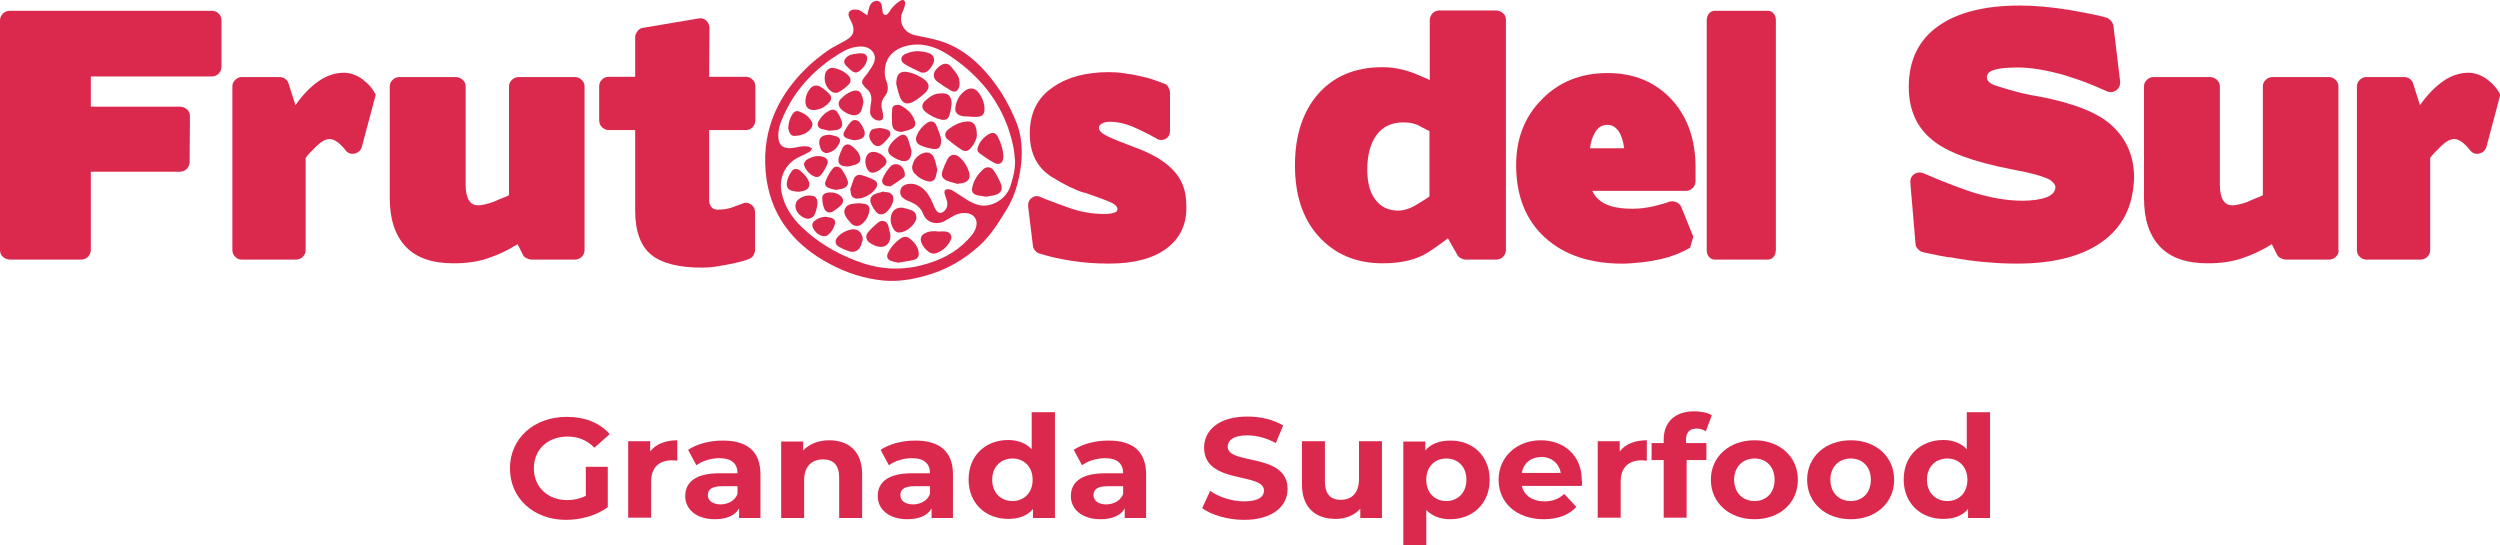
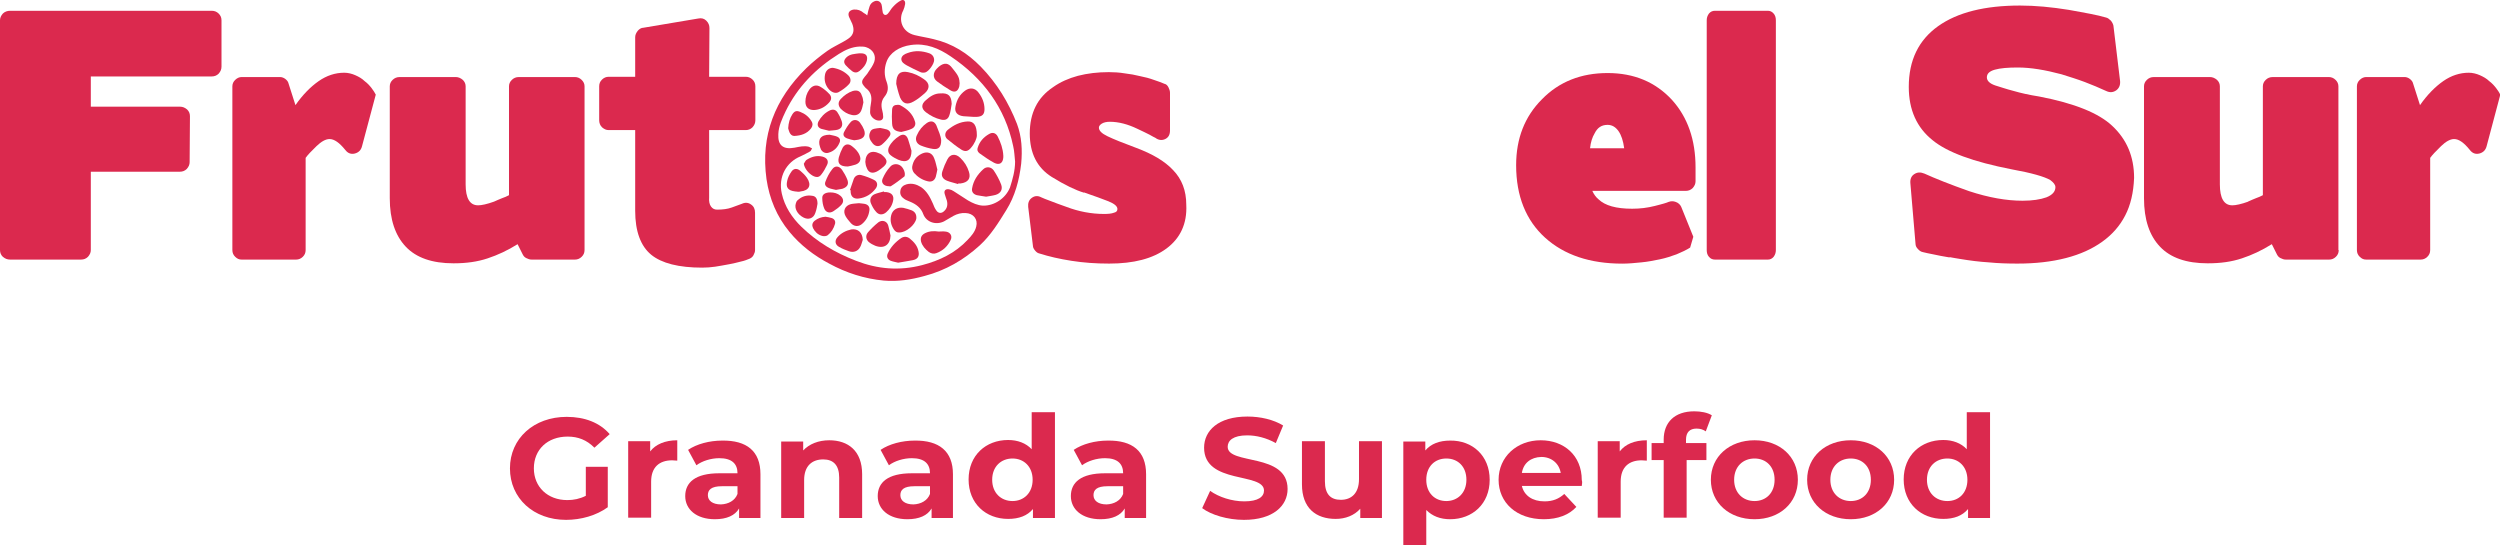
<svg xmlns="http://www.w3.org/2000/svg" width="55" height="12" viewBox="0 0 55 12" fill="none">
  <path d="M0.224 5.711C0.161 5.711 0.112 5.691 0.063 5.65C0.021 5.61 0 5.562 0 5.501V0.447C0 0.393 0.021 0.346 0.063 0.298C0.105 0.257 0.161 0.237 0.224 0.237H4.656C4.719 0.237 4.768 0.257 4.81 0.298C4.852 0.339 4.873 0.386 4.873 0.447V1.465C4.873 1.526 4.852 1.573 4.81 1.621C4.768 1.662 4.719 1.682 4.656 1.682H1.998V2.347H3.962C4.018 2.347 4.067 2.367 4.116 2.408C4.158 2.448 4.179 2.496 4.179 2.557L4.172 3.568C4.172 3.622 4.151 3.669 4.109 3.717C4.067 3.758 4.018 3.778 3.955 3.778H1.998V5.501C1.998 5.555 1.977 5.603 1.935 5.65C1.893 5.691 1.844 5.711 1.781 5.711H0.224Z" fill="#DB294E" />
  <path d="M5.315 5.711C5.259 5.711 5.217 5.691 5.175 5.65C5.133 5.61 5.112 5.562 5.112 5.501V1.899C5.112 1.845 5.133 1.797 5.175 1.757C5.217 1.716 5.266 1.695 5.315 1.695H6.163C6.198 1.695 6.24 1.709 6.276 1.736C6.311 1.763 6.339 1.797 6.346 1.831L6.5 2.313C6.661 2.082 6.836 1.906 7.012 1.784C7.187 1.662 7.376 1.6 7.573 1.6C7.657 1.6 7.741 1.621 7.818 1.655C7.895 1.689 7.965 1.729 8.021 1.784C8.085 1.831 8.134 1.885 8.176 1.94C8.218 1.994 8.246 2.041 8.267 2.082L7.965 3.215C7.944 3.303 7.888 3.357 7.804 3.378C7.72 3.398 7.65 3.371 7.594 3.296C7.467 3.14 7.355 3.059 7.25 3.059C7.166 3.059 7.068 3.113 6.963 3.215C6.85 3.324 6.766 3.412 6.724 3.473V5.501C6.724 5.562 6.703 5.61 6.661 5.65C6.619 5.691 6.57 5.711 6.514 5.711H5.315Z" fill="#DB294E" />
  <path d="M12.86 5.501C12.86 5.562 12.838 5.61 12.796 5.65C12.754 5.691 12.705 5.711 12.649 5.711H11.696C11.653 5.711 11.618 5.698 11.576 5.677C11.534 5.657 11.513 5.623 11.499 5.596L11.387 5.372C11.17 5.508 10.952 5.61 10.728 5.684C10.504 5.759 10.258 5.793 9.978 5.793C9.508 5.793 9.157 5.671 8.926 5.426C8.695 5.182 8.575 4.829 8.575 4.361V1.899C8.575 1.845 8.596 1.797 8.638 1.757C8.681 1.716 8.73 1.695 8.793 1.695H10.027C10.083 1.695 10.132 1.716 10.181 1.757C10.223 1.797 10.244 1.845 10.244 1.899V4.056C10.244 4.361 10.335 4.517 10.518 4.517C10.553 4.517 10.609 4.511 10.665 4.497C10.728 4.483 10.791 4.463 10.868 4.436C10.931 4.409 10.987 4.382 11.043 4.361C11.1 4.341 11.149 4.321 11.198 4.294V1.899C11.198 1.845 11.219 1.797 11.261 1.757C11.303 1.716 11.352 1.695 11.415 1.695H12.649C12.705 1.695 12.754 1.716 12.796 1.757C12.838 1.797 12.86 1.845 12.86 1.899V5.501Z" fill="#DB294E" />
  <path d="M15.643 4.545C15.678 4.592 15.72 4.612 15.776 4.612C15.896 4.612 16.008 4.599 16.099 4.565C16.197 4.531 16.267 4.504 16.323 4.483C16.393 4.45 16.463 4.456 16.52 4.497C16.583 4.538 16.611 4.599 16.611 4.68V5.501C16.611 5.542 16.597 5.576 16.576 5.616C16.555 5.657 16.52 5.677 16.492 5.691C16.442 5.711 16.379 5.738 16.309 5.752C16.232 5.772 16.148 5.793 16.043 5.813C15.931 5.833 15.825 5.854 15.734 5.867C15.636 5.881 15.545 5.888 15.447 5.888C14.935 5.888 14.556 5.793 14.325 5.603C14.094 5.413 13.974 5.087 13.974 4.639V2.862H13.392C13.336 2.862 13.294 2.842 13.245 2.801C13.203 2.76 13.182 2.706 13.182 2.645V1.899C13.182 1.838 13.203 1.79 13.245 1.75C13.287 1.709 13.336 1.689 13.392 1.689H13.974V0.82C13.974 0.766 13.995 0.725 14.03 0.678C14.066 0.637 14.108 0.61 14.157 0.61L15.363 0.407C15.433 0.393 15.489 0.407 15.538 0.454C15.587 0.502 15.608 0.556 15.608 0.617L15.601 1.689H16.407C16.463 1.689 16.513 1.709 16.555 1.75C16.597 1.79 16.618 1.838 16.618 1.899V2.645C16.618 2.706 16.597 2.754 16.555 2.801C16.513 2.842 16.463 2.862 16.407 2.862H15.601V4.341C15.594 4.429 15.608 4.497 15.643 4.545Z" fill="#DB294E" />
  <path d="M25.663 5.467C25.361 5.691 24.941 5.799 24.401 5.799C24.106 5.799 23.833 5.779 23.573 5.738C23.314 5.698 23.076 5.643 22.865 5.576C22.83 5.569 22.802 5.548 22.774 5.515C22.746 5.481 22.725 5.447 22.725 5.413L22.62 4.551C22.613 4.47 22.634 4.402 22.697 4.355C22.76 4.307 22.83 4.3 22.907 4.341C22.949 4.361 23.02 4.389 23.111 4.422C23.202 4.456 23.321 4.504 23.461 4.551C23.728 4.653 24.008 4.707 24.289 4.707C24.38 4.707 24.45 4.701 24.506 4.68C24.562 4.667 24.583 4.64 24.583 4.599C24.583 4.538 24.52 4.484 24.387 4.429C24.254 4.375 24.078 4.314 23.847 4.233V4.239C23.665 4.185 23.426 4.07 23.139 3.893C22.816 3.69 22.655 3.371 22.655 2.937C22.655 2.713 22.697 2.516 22.781 2.347C22.865 2.177 22.991 2.035 23.174 1.913C23.328 1.804 23.51 1.723 23.714 1.668C23.924 1.614 24.148 1.587 24.394 1.587C24.506 1.587 24.625 1.594 24.744 1.614C24.864 1.628 24.976 1.648 25.081 1.675C25.186 1.695 25.291 1.723 25.383 1.757C25.474 1.784 25.551 1.818 25.621 1.845C25.656 1.851 25.684 1.879 25.705 1.919C25.726 1.96 25.74 2.001 25.74 2.041V2.869C25.74 2.964 25.705 3.025 25.635 3.059C25.565 3.093 25.488 3.086 25.418 3.032C25.396 3.025 25.354 2.998 25.291 2.964C25.228 2.93 25.137 2.889 25.025 2.835C24.814 2.733 24.611 2.679 24.415 2.679C24.345 2.679 24.282 2.693 24.239 2.72C24.198 2.747 24.176 2.774 24.176 2.808C24.176 2.876 24.239 2.937 24.366 2.998C24.492 3.059 24.709 3.147 25.004 3.256C25.347 3.385 25.621 3.541 25.81 3.744C26 3.941 26.098 4.192 26.098 4.504C26.119 4.924 25.964 5.243 25.663 5.467Z" fill="#DB294E" />
-   <path d="M31.854 5.243C31.784 5.298 31.721 5.345 31.651 5.392C31.581 5.44 31.511 5.494 31.434 5.542C31.174 5.711 30.838 5.793 30.417 5.793C29.828 5.793 29.358 5.589 29 5.189C28.657 4.802 28.489 4.287 28.489 3.636C28.489 2.991 28.657 2.469 28.986 2.082C29.33 1.682 29.807 1.478 30.41 1.478C30.669 1.478 30.929 1.533 31.181 1.641C31.23 1.662 31.272 1.682 31.321 1.702C31.363 1.716 31.405 1.736 31.455 1.763V0.441C31.455 0.386 31.476 0.339 31.518 0.291C31.56 0.251 31.609 0.23 31.672 0.23H32.913C32.969 0.23 33.018 0.251 33.067 0.291C33.116 0.332 33.13 0.379 33.13 0.441V5.501C33.13 5.555 33.109 5.603 33.067 5.65C33.025 5.691 32.976 5.711 32.913 5.711H32.247C32.205 5.711 32.17 5.698 32.135 5.677C32.093 5.657 32.072 5.63 32.058 5.603L31.854 5.243ZM31.349 4.389C31.392 4.361 31.42 4.341 31.448 4.321V2.883C31.427 2.876 31.398 2.862 31.363 2.842C31.335 2.828 31.3 2.808 31.258 2.788C31.153 2.72 31.027 2.693 30.873 2.693C30.613 2.693 30.417 2.788 30.284 2.971C30.15 3.154 30.08 3.405 30.08 3.731C30.08 4.009 30.136 4.233 30.256 4.389C30.375 4.551 30.543 4.633 30.761 4.633C30.894 4.633 31.034 4.585 31.195 4.484C31.258 4.443 31.307 4.416 31.349 4.389Z" fill="#DB294E" />
  <path d="M37.183 5.447C37.099 5.501 36.994 5.549 36.882 5.596C36.77 5.637 36.65 5.677 36.517 5.705C36.384 5.732 36.251 5.759 36.11 5.772C35.97 5.786 35.83 5.8 35.69 5.8C34.981 5.8 34.414 5.61 33.993 5.23C33.572 4.85 33.355 4.314 33.355 3.636C33.355 3.045 33.544 2.564 33.923 2.184C34.301 1.797 34.785 1.607 35.367 1.607C35.949 1.607 36.419 1.804 36.783 2.197C37.127 2.577 37.302 3.073 37.302 3.683V3.988C37.302 4.043 37.281 4.09 37.239 4.138C37.197 4.178 37.148 4.199 37.092 4.199H35.031C35.066 4.28 35.115 4.341 35.164 4.382C35.311 4.524 35.556 4.592 35.907 4.592C36.082 4.592 36.244 4.572 36.405 4.531C36.489 4.511 36.559 4.49 36.608 4.477C36.657 4.463 36.692 4.45 36.706 4.443C36.763 4.422 36.812 4.422 36.868 4.443C36.924 4.463 36.966 4.504 36.987 4.551L37.253 5.209L37.183 5.447ZM34.981 3.262H35.732C35.711 3.1 35.669 2.971 35.606 2.883C35.542 2.794 35.465 2.747 35.367 2.747C35.234 2.747 35.143 2.808 35.08 2.937C35.031 3.018 34.995 3.127 34.981 3.262Z" fill="#DB294E" />
  <path d="M38.894 0.237C38.943 0.237 38.985 0.257 39.02 0.298C39.055 0.339 39.069 0.386 39.069 0.447V5.501C39.069 5.555 39.055 5.603 39.02 5.65C38.985 5.691 38.943 5.711 38.894 5.711H37.73C37.674 5.711 37.632 5.691 37.597 5.65C37.562 5.61 37.548 5.562 37.548 5.501V0.447C37.548 0.393 37.562 0.346 37.597 0.298C37.632 0.257 37.674 0.237 37.73 0.237H38.894Z" fill="#DB294E" />
  <path d="M46.754 4.741C46.635 4.972 46.467 5.162 46.249 5.318C46.032 5.474 45.766 5.596 45.45 5.677C45.135 5.759 44.777 5.799 44.384 5.799C44.174 5.799 43.964 5.793 43.753 5.772C43.543 5.759 43.333 5.732 43.129 5.698C43.08 5.691 43.038 5.684 43.003 5.677C42.968 5.671 42.933 5.664 42.891 5.657V5.664C42.751 5.643 42.631 5.616 42.533 5.596C42.435 5.576 42.358 5.562 42.309 5.548C42.267 5.542 42.225 5.515 42.197 5.481C42.161 5.447 42.141 5.406 42.141 5.359L42.028 4.029C42.021 3.941 42.049 3.873 42.112 3.832C42.183 3.785 42.253 3.785 42.337 3.819C42.575 3.927 42.898 4.056 43.319 4.205C43.753 4.348 44.146 4.416 44.496 4.416C44.714 4.416 44.889 4.389 45.022 4.341C45.156 4.287 45.219 4.212 45.219 4.117C45.219 4.063 45.177 4.015 45.106 3.961C44.98 3.887 44.7 3.805 44.251 3.724C43.417 3.561 42.842 3.351 42.519 3.086C42.169 2.808 41.993 2.415 41.993 1.913C41.993 1.322 42.211 0.881 42.638 0.576C43.066 0.271 43.669 0.122 44.44 0.122C44.777 0.122 45.135 0.156 45.513 0.217C45.695 0.251 45.857 0.278 45.99 0.305C46.13 0.332 46.242 0.359 46.334 0.386C46.369 0.393 46.404 0.42 46.439 0.454C46.467 0.488 46.488 0.529 46.495 0.563L46.642 1.784C46.649 1.872 46.621 1.94 46.558 1.987C46.488 2.035 46.418 2.041 46.334 2.001C46.186 1.933 46.025 1.865 45.864 1.804C45.702 1.743 45.527 1.689 45.352 1.634C44.994 1.539 44.679 1.485 44.391 1.485C44.174 1.485 44.006 1.499 43.886 1.533C43.767 1.567 43.711 1.621 43.711 1.702C43.711 1.777 43.774 1.838 43.893 1.879C44.006 1.913 44.139 1.96 44.3 2.001C44.461 2.048 44.644 2.089 44.861 2.123C45.639 2.272 46.172 2.489 46.467 2.767C46.789 3.066 46.95 3.446 46.95 3.914C46.937 4.239 46.873 4.511 46.754 4.741Z" fill="#DB294E" />
  <path d="M51.452 5.501C51.452 5.562 51.431 5.61 51.389 5.65C51.347 5.691 51.298 5.711 51.242 5.711H50.288C50.246 5.711 50.211 5.698 50.169 5.677C50.127 5.657 50.106 5.623 50.092 5.596L49.98 5.372C49.762 5.508 49.545 5.61 49.321 5.684C49.096 5.759 48.851 5.793 48.57 5.793C48.1 5.793 47.75 5.671 47.519 5.426C47.287 5.182 47.168 4.829 47.168 4.361V1.899C47.168 1.845 47.189 1.797 47.231 1.757C47.273 1.716 47.322 1.695 47.385 1.695H48.619C48.675 1.695 48.724 1.716 48.774 1.757C48.816 1.797 48.837 1.845 48.837 1.899V4.056C48.837 4.361 48.928 4.517 49.11 4.517C49.145 4.517 49.201 4.511 49.257 4.497C49.321 4.483 49.384 4.463 49.461 4.436H49.454C49.517 4.409 49.573 4.382 49.629 4.361C49.685 4.341 49.734 4.321 49.783 4.294V1.899C49.783 1.845 49.804 1.797 49.846 1.757C49.888 1.716 49.938 1.695 50.001 1.695H51.235C51.291 1.695 51.34 1.716 51.382 1.757C51.424 1.797 51.445 1.845 51.445 1.899V5.501H51.452Z" fill="#DB294E" />
  <path d="M52.055 5.711C51.999 5.711 51.957 5.691 51.915 5.65C51.873 5.61 51.852 5.562 51.852 5.501V1.899C51.852 1.845 51.873 1.797 51.915 1.757C51.957 1.716 52.006 1.695 52.055 1.695H52.904C52.939 1.695 52.981 1.709 53.016 1.736C53.051 1.763 53.079 1.797 53.086 1.831L53.24 2.313C53.401 2.082 53.577 1.906 53.752 1.784C53.927 1.662 54.117 1.6 54.313 1.6C54.397 1.6 54.481 1.621 54.558 1.655C54.635 1.689 54.706 1.729 54.762 1.784C54.825 1.831 54.874 1.885 54.916 1.94C54.958 1.994 54.986 2.041 55.007 2.082L54.706 3.215C54.684 3.303 54.628 3.357 54.544 3.378C54.46 3.398 54.39 3.371 54.334 3.296C54.208 3.14 54.096 3.059 53.99 3.059C53.906 3.059 53.808 3.113 53.703 3.215C53.591 3.324 53.507 3.412 53.464 3.473V5.501C53.464 5.562 53.443 5.61 53.401 5.65C53.359 5.691 53.31 5.711 53.254 5.711H52.055Z" fill="#DB294E" />
  <path d="M19.079 0.339C19.093 0.271 19.107 0.21 19.128 0.149C19.142 0.095 19.184 0.047 19.24 0.027C19.31 -0 19.373 0.034 19.394 0.101C19.401 0.135 19.409 0.169 19.409 0.203C19.416 0.23 19.416 0.257 19.422 0.278C19.444 0.339 19.493 0.346 19.535 0.298C19.577 0.251 19.605 0.19 19.647 0.149C19.696 0.095 19.752 0.047 19.815 0.013C19.878 -0.021 19.92 0.013 19.913 0.088C19.906 0.135 19.892 0.183 19.871 0.23C19.759 0.434 19.843 0.705 20.124 0.773C20.264 0.807 20.404 0.827 20.537 0.861C20.951 0.956 21.288 1.173 21.575 1.465C21.933 1.831 22.192 2.259 22.374 2.727C22.48 3.011 22.494 3.303 22.466 3.602C22.424 3.961 22.332 4.314 22.136 4.626C21.968 4.897 21.799 5.175 21.554 5.399C21.203 5.718 20.804 5.949 20.341 6.071C20.047 6.152 19.752 6.2 19.444 6.173C19.016 6.132 18.616 6.003 18.244 5.8C17.908 5.623 17.607 5.392 17.368 5.101C17.088 4.762 16.926 4.368 16.863 3.941C16.73 2.984 17.046 2.177 17.74 1.499C17.88 1.363 18.041 1.234 18.202 1.119C18.308 1.044 18.427 0.99 18.546 0.922C18.588 0.902 18.623 0.875 18.658 0.854C18.791 0.766 18.798 0.651 18.749 0.522C18.728 0.468 18.7 0.427 18.679 0.373C18.644 0.285 18.686 0.223 18.784 0.21C18.869 0.203 18.939 0.23 19.002 0.285C19.037 0.305 19.058 0.318 19.079 0.339ZM22.332 3.554C22.318 3.439 22.318 3.33 22.29 3.215C22.115 2.374 21.631 1.723 20.916 1.241C20.657 1.065 20.376 0.943 20.04 0.99C19.787 1.024 19.57 1.16 19.5 1.37C19.451 1.512 19.451 1.662 19.507 1.804C19.549 1.926 19.542 2.028 19.457 2.13C19.387 2.218 19.38 2.32 19.409 2.428C19.422 2.476 19.43 2.523 19.43 2.571C19.43 2.632 19.38 2.659 19.324 2.652C19.233 2.645 19.142 2.557 19.142 2.469C19.142 2.401 19.149 2.326 19.163 2.259C19.184 2.136 19.163 2.028 19.058 1.946C19.037 1.933 19.023 1.906 19.002 1.885C18.96 1.838 18.953 1.784 18.995 1.729C19.03 1.675 19.079 1.634 19.107 1.58C19.156 1.512 19.205 1.438 19.233 1.363C19.282 1.221 19.205 1.085 19.051 1.037C19.009 1.024 18.96 1.024 18.911 1.024C18.742 1.031 18.595 1.099 18.455 1.187C17.943 1.506 17.543 1.919 17.284 2.448C17.207 2.611 17.13 2.774 17.123 2.95C17.109 3.195 17.228 3.296 17.48 3.249C17.585 3.229 17.691 3.201 17.796 3.229C17.817 3.235 17.838 3.256 17.866 3.262C17.852 3.283 17.845 3.317 17.824 3.33C17.754 3.371 17.684 3.405 17.613 3.439C17.298 3.568 17.116 3.893 17.2 4.26C17.263 4.545 17.424 4.789 17.634 4.992C17.978 5.325 18.378 5.562 18.834 5.738C19.31 5.922 19.787 5.962 20.285 5.833C20.671 5.732 21.014 5.569 21.288 5.277C21.372 5.189 21.449 5.101 21.477 4.985C21.519 4.823 21.414 4.694 21.245 4.687C21.147 4.68 21.056 4.707 20.979 4.748C20.909 4.789 20.839 4.829 20.769 4.87C20.593 4.958 20.383 4.891 20.313 4.714C20.264 4.572 20.152 4.49 20.018 4.436C19.976 4.416 19.927 4.402 19.892 4.375C19.829 4.334 19.794 4.273 19.808 4.199C19.815 4.124 19.871 4.076 19.941 4.056C20.061 4.022 20.166 4.056 20.264 4.117C20.39 4.205 20.46 4.334 20.523 4.477C20.544 4.531 20.565 4.585 20.601 4.633C20.642 4.694 20.713 4.701 20.769 4.646C20.839 4.585 20.853 4.504 20.832 4.416C20.818 4.368 20.797 4.321 20.783 4.266C20.762 4.192 20.804 4.151 20.881 4.165C20.916 4.171 20.951 4.185 20.979 4.205C21.084 4.273 21.189 4.341 21.295 4.409C21.4 4.47 21.505 4.517 21.624 4.524C21.87 4.531 22.122 4.368 22.22 4.124C22.276 3.948 22.332 3.758 22.332 3.554Z" fill="#DB294E" />
  <path d="M19.717 1.845C19.717 1.621 19.808 1.553 19.976 1.587C20.11 1.614 20.222 1.668 20.327 1.743C20.46 1.831 20.46 1.953 20.341 2.055C20.264 2.123 20.187 2.184 20.103 2.231C19.962 2.313 19.864 2.286 19.801 2.143C19.759 2.028 19.731 1.906 19.717 1.845Z" fill="#DB294E" />
  <path d="M21.491 2.978C21.491 3.045 21.442 3.161 21.358 3.256C21.295 3.33 21.232 3.344 21.147 3.29C21.042 3.222 20.937 3.14 20.839 3.059C20.776 3.005 20.783 2.91 20.853 2.855C20.979 2.754 21.119 2.679 21.288 2.672C21.421 2.666 21.491 2.754 21.491 2.978Z" fill="#DB294E" />
  <path d="M21.414 2.571C21.344 2.564 21.274 2.564 21.197 2.557C21.063 2.543 20.993 2.469 21.021 2.34C21.049 2.197 21.112 2.082 21.232 1.994C21.337 1.919 21.449 1.933 21.526 2.035C21.61 2.143 21.659 2.265 21.659 2.401C21.659 2.516 21.61 2.564 21.491 2.571C21.47 2.571 21.449 2.571 21.414 2.571Z" fill="#DB294E" />
  <path d="M21.694 4.327C21.617 4.314 21.554 4.307 21.491 4.294C21.414 4.273 21.372 4.219 21.386 4.144C21.414 3.975 21.505 3.839 21.631 3.724C21.701 3.656 21.806 3.669 21.863 3.751C21.926 3.846 21.982 3.948 22.024 4.056C22.066 4.165 22.017 4.253 21.905 4.287C21.834 4.307 21.764 4.314 21.694 4.327Z" fill="#DB294E" />
  <path d="M20.937 2.286C20.923 2.367 20.916 2.448 20.888 2.53C20.86 2.625 20.797 2.652 20.706 2.632C20.579 2.604 20.467 2.543 20.369 2.469C20.264 2.387 20.264 2.292 20.369 2.204C20.46 2.123 20.558 2.055 20.685 2.055C20.867 2.041 20.93 2.109 20.937 2.286Z" fill="#DB294E" />
  <path d="M19.759 5.779C19.71 5.766 19.654 5.759 19.598 5.738C19.528 5.711 19.5 5.65 19.528 5.582C19.591 5.44 19.696 5.325 19.829 5.236C19.892 5.196 19.962 5.203 20.018 5.25C20.11 5.325 20.187 5.413 20.208 5.535C20.229 5.643 20.187 5.705 20.075 5.725C19.976 5.745 19.871 5.759 19.759 5.779Z" fill="#DB294E" />
  <path d="M21.077 4.049C20.993 4.022 20.916 4.009 20.832 3.975C20.734 3.934 20.699 3.866 20.734 3.764C20.762 3.676 20.797 3.595 20.839 3.513C20.902 3.385 21.021 3.371 21.126 3.473C21.218 3.561 21.281 3.663 21.316 3.778C21.365 3.927 21.295 4.015 21.133 4.036C21.119 4.036 21.105 4.036 21.084 4.036C21.077 4.043 21.077 4.049 21.077 4.049Z" fill="#DB294E" />
  <path d="M22.073 3.425C22.073 3.439 22.073 3.446 22.073 3.459C22.066 3.588 21.989 3.642 21.87 3.581C21.757 3.52 21.652 3.446 21.547 3.371C21.505 3.337 21.491 3.296 21.512 3.242C21.554 3.113 21.638 3.018 21.757 2.95C21.834 2.903 21.905 2.923 21.947 2.998C22.017 3.134 22.066 3.276 22.073 3.425Z" fill="#DB294E" />
  <path d="M20.622 3.731C20.608 3.792 20.601 3.846 20.586 3.893C20.558 3.975 20.495 4.009 20.411 3.988C20.292 3.961 20.187 3.893 20.11 3.805C20.082 3.771 20.061 3.71 20.068 3.669C20.089 3.541 20.152 3.439 20.285 3.378C20.404 3.324 20.509 3.364 20.551 3.48C20.586 3.561 20.601 3.656 20.622 3.731Z" fill="#DB294E" />
  <path d="M20.649 5.094C20.699 5.094 20.748 5.087 20.797 5.094C20.902 5.101 20.958 5.189 20.916 5.277C20.853 5.413 20.748 5.515 20.601 5.569C20.544 5.589 20.488 5.582 20.432 5.542C20.355 5.481 20.292 5.413 20.264 5.318C20.243 5.23 20.271 5.169 20.355 5.128C20.453 5.08 20.551 5.08 20.649 5.094Z" fill="#DB294E" />
  <path d="M20.706 3.086C20.706 3.235 20.649 3.296 20.523 3.276C20.432 3.262 20.341 3.235 20.257 3.201C20.159 3.161 20.124 3.066 20.173 2.971C20.222 2.862 20.292 2.774 20.39 2.706C20.481 2.645 20.558 2.666 20.601 2.76C20.649 2.883 20.699 2.991 20.706 3.086Z" fill="#DB294E" />
  <path d="M20.551 1.322C20.551 1.404 20.439 1.567 20.355 1.594C20.32 1.601 20.278 1.601 20.25 1.587C20.145 1.539 20.047 1.492 19.948 1.438C19.892 1.404 19.829 1.37 19.829 1.295C19.836 1.221 19.906 1.187 19.969 1.166C20.131 1.105 20.292 1.119 20.446 1.173C20.516 1.2 20.551 1.255 20.551 1.322Z" fill="#DB294E" />
  <path d="M19.787 5.114C19.738 5.121 19.696 5.094 19.668 5.053C19.605 4.958 19.577 4.857 19.605 4.741C19.633 4.619 19.738 4.551 19.871 4.572C19.934 4.585 19.997 4.606 20.053 4.626C20.138 4.66 20.166 4.728 20.159 4.809C20.131 4.952 19.934 5.114 19.787 5.114Z" fill="#DB294E" />
  <path d="M21.112 1.831C21.112 1.852 21.105 1.879 21.105 1.899C21.077 2.008 21.007 2.048 20.909 1.987C20.804 1.926 20.706 1.858 20.614 1.79C20.516 1.716 20.523 1.594 20.614 1.506C20.628 1.492 20.642 1.478 20.657 1.465C20.776 1.37 20.867 1.383 20.951 1.499C21.014 1.58 21.091 1.662 21.105 1.763C21.105 1.79 21.112 1.811 21.112 1.831Z" fill="#DB294E" />
  <path d="M19.829 2.903C19.696 2.889 19.633 2.849 19.626 2.72C19.619 2.618 19.619 2.51 19.626 2.408C19.633 2.333 19.675 2.306 19.752 2.306C19.766 2.306 19.787 2.306 19.801 2.313C19.955 2.394 20.082 2.503 20.131 2.679C20.152 2.747 20.117 2.808 20.053 2.835C19.983 2.869 19.906 2.883 19.829 2.903Z" fill="#DB294E" />
  <path d="M18.322 1.492C18.448 1.512 18.574 1.567 18.672 1.668C18.721 1.723 18.728 1.804 18.672 1.858C18.609 1.926 18.532 1.98 18.448 2.028C18.385 2.062 18.301 2.035 18.238 1.967C18.153 1.872 18.125 1.757 18.153 1.628C18.174 1.546 18.238 1.492 18.322 1.492Z" fill="#DB294E" />
  <path d="M18.7 4.178C18.728 4.097 18.756 4.015 18.784 3.934C18.812 3.866 18.883 3.832 18.953 3.853C19.051 3.88 19.142 3.914 19.233 3.961C19.303 3.995 19.317 4.076 19.268 4.144C19.177 4.266 19.051 4.348 18.89 4.368C18.77 4.382 18.707 4.314 18.714 4.185C18.707 4.185 18.7 4.185 18.7 4.178Z" fill="#DB294E" />
  <path d="M17.908 2.421C17.782 2.421 17.719 2.353 17.719 2.238C17.719 2.143 17.747 2.055 17.803 1.974C17.866 1.885 17.957 1.851 18.055 1.913C18.125 1.953 18.195 2.014 18.252 2.075C18.301 2.136 18.294 2.197 18.238 2.259C18.139 2.367 18.027 2.415 17.908 2.421Z" fill="#DB294E" />
  <path d="M19.591 5.182C19.584 5.386 19.451 5.481 19.254 5.406C19.205 5.386 19.156 5.359 19.114 5.325C19.051 5.27 19.037 5.182 19.093 5.114C19.163 5.033 19.24 4.958 19.324 4.891C19.409 4.829 19.514 4.863 19.542 4.965C19.563 5.04 19.577 5.114 19.591 5.182Z" fill="#DB294E" />
  <path d="M18.995 2.252C18.981 2.306 18.974 2.374 18.946 2.435C18.911 2.516 18.834 2.55 18.742 2.53C18.644 2.51 18.567 2.462 18.497 2.394C18.434 2.32 18.434 2.245 18.497 2.177C18.574 2.096 18.658 2.035 18.763 2.001C18.869 1.974 18.932 2.008 18.96 2.103C18.981 2.143 18.988 2.191 18.995 2.252Z" fill="#DB294E" />
  <path d="M18.981 5.277C18.96 5.331 18.953 5.386 18.925 5.433C18.876 5.528 18.777 5.562 18.679 5.528C18.602 5.501 18.532 5.474 18.462 5.433C18.371 5.386 18.357 5.291 18.427 5.216C18.504 5.128 18.609 5.074 18.728 5.047C18.876 5.026 18.974 5.114 18.981 5.277Z" fill="#DB294E" />
  <path d="M17.34 2.822C17.347 2.699 17.375 2.604 17.431 2.516C17.48 2.442 17.522 2.428 17.606 2.462C17.712 2.503 17.796 2.571 17.852 2.666C17.887 2.72 17.88 2.774 17.845 2.822C17.754 2.944 17.62 2.984 17.473 2.991C17.424 2.991 17.389 2.957 17.368 2.91C17.354 2.883 17.347 2.842 17.34 2.822Z" fill="#DB294E" />
  <path d="M20.053 3.317C20.053 3.52 19.948 3.595 19.759 3.513C19.703 3.486 19.647 3.459 19.598 3.418C19.535 3.371 19.528 3.303 19.556 3.235C19.605 3.134 19.689 3.052 19.787 2.991C19.871 2.937 19.941 2.964 19.976 3.059C20.005 3.14 20.026 3.229 20.053 3.317Z" fill="#DB294E" />
  <path d="M18.897 4.47C18.946 4.477 18.981 4.477 19.016 4.484C19.093 4.497 19.135 4.545 19.128 4.619C19.114 4.748 19.058 4.85 18.96 4.931C18.883 4.992 18.791 4.985 18.721 4.911C18.679 4.863 18.637 4.816 18.602 4.755C18.539 4.64 18.588 4.524 18.721 4.49C18.784 4.477 18.84 4.477 18.897 4.47Z" fill="#DB294E" />
  <path d="M17.985 4.483C17.978 4.531 17.964 4.612 17.936 4.687C17.894 4.809 17.782 4.843 17.67 4.782C17.543 4.714 17.473 4.585 17.508 4.477C17.515 4.456 17.522 4.429 17.543 4.409C17.634 4.321 17.747 4.287 17.866 4.307C17.943 4.314 17.985 4.368 17.985 4.483Z" fill="#DB294E" />
  <path d="M19.451 4.226C19.465 4.226 19.486 4.226 19.5 4.226C19.619 4.239 19.675 4.307 19.647 4.422C19.626 4.524 19.57 4.606 19.493 4.673C19.416 4.734 19.331 4.734 19.268 4.653C19.219 4.599 19.184 4.531 19.156 4.463C19.128 4.382 19.163 4.307 19.24 4.273C19.303 4.246 19.373 4.233 19.444 4.212C19.451 4.212 19.451 4.219 19.451 4.226Z" fill="#DB294E" />
  <path d="M18.392 4.178C18.343 4.165 18.287 4.158 18.238 4.138C18.167 4.11 18.132 4.063 18.16 3.995C18.195 3.9 18.244 3.805 18.308 3.724C18.371 3.636 18.462 3.649 18.525 3.737C18.567 3.798 18.609 3.873 18.637 3.941C18.679 4.043 18.651 4.11 18.539 4.151C18.49 4.165 18.441 4.165 18.392 4.178Z" fill="#DB294E" />
  <path d="M17.557 4.219C17.543 4.219 17.522 4.212 17.494 4.212C17.333 4.192 17.284 4.124 17.319 3.975C17.333 3.907 17.368 3.839 17.41 3.778C17.459 3.703 17.536 3.697 17.607 3.758C17.663 3.805 17.712 3.853 17.754 3.914C17.859 4.07 17.803 4.192 17.613 4.212C17.592 4.219 17.578 4.219 17.557 4.219Z" fill="#DB294E" />
  <path d="M18.238 2.876C18.195 2.862 18.132 2.855 18.069 2.835C17.992 2.808 17.971 2.747 18.006 2.672C18.062 2.571 18.139 2.489 18.244 2.435C18.322 2.394 18.392 2.408 18.434 2.489C18.469 2.543 18.497 2.604 18.518 2.666C18.553 2.774 18.504 2.849 18.385 2.862C18.343 2.869 18.301 2.869 18.238 2.876Z" fill="#DB294E" />
  <path d="M17.684 3.602C17.705 3.575 17.719 3.534 17.74 3.52C17.845 3.452 17.964 3.412 18.097 3.446C18.195 3.473 18.238 3.541 18.195 3.629C18.16 3.703 18.118 3.778 18.069 3.839C18.02 3.907 17.957 3.907 17.88 3.866C17.775 3.805 17.698 3.697 17.684 3.602Z" fill="#DB294E" />
  <path d="M18.651 3.663C18.476 3.663 18.42 3.595 18.455 3.459C18.476 3.385 18.504 3.317 18.539 3.249C18.588 3.167 18.665 3.154 18.742 3.215C18.812 3.269 18.876 3.33 18.911 3.418C18.953 3.513 18.918 3.588 18.82 3.622C18.756 3.642 18.693 3.656 18.651 3.663Z" fill="#DB294E" />
-   <path d="M19.556 4.097C19.444 4.097 19.38 4.022 19.416 3.934C19.457 3.839 19.514 3.744 19.584 3.669C19.64 3.602 19.738 3.595 19.808 3.642C19.878 3.69 19.927 3.812 19.899 3.88C19.899 3.887 19.892 3.893 19.885 3.9C19.787 3.968 19.696 4.036 19.598 4.097C19.584 4.104 19.563 4.097 19.556 4.097Z" fill="#DB294E" />
+   <path d="M19.556 4.097C19.444 4.097 19.38 4.022 19.416 3.934C19.457 3.839 19.514 3.744 19.584 3.669C19.64 3.602 19.738 3.595 19.808 3.642C19.878 3.69 19.927 3.812 19.899 3.88C19.787 3.968 19.696 4.036 19.598 4.097C19.584 4.104 19.563 4.097 19.556 4.097Z" fill="#DB294E" />
  <path d="M18.16 4.768C18.202 4.775 18.252 4.782 18.294 4.796C18.357 4.816 18.385 4.863 18.371 4.924C18.343 5.026 18.287 5.114 18.209 5.175C18.181 5.196 18.125 5.203 18.083 5.189C17.992 5.162 17.929 5.101 17.887 5.019C17.859 4.958 17.866 4.904 17.922 4.857C17.992 4.802 18.069 4.775 18.16 4.768Z" fill="#DB294E" />
  <path d="M18.265 4.233C18.35 4.233 18.427 4.253 18.49 4.307C18.56 4.368 18.567 4.443 18.511 4.504C18.462 4.558 18.399 4.606 18.336 4.646C18.252 4.701 18.167 4.673 18.132 4.585C18.104 4.517 18.09 4.436 18.09 4.361C18.083 4.28 18.153 4.233 18.265 4.233Z" fill="#DB294E" />
  <path d="M19.037 3.561C19.044 3.364 19.17 3.29 19.352 3.378C19.387 3.391 19.416 3.418 19.444 3.446C19.528 3.527 19.521 3.595 19.436 3.669C19.387 3.71 19.338 3.751 19.282 3.778C19.177 3.826 19.1 3.792 19.065 3.683C19.044 3.642 19.044 3.602 19.037 3.561Z" fill="#DB294E" />
  <path d="M18.939 1.173C19.051 1.173 19.093 1.227 19.072 1.329C19.051 1.424 18.988 1.499 18.911 1.56C18.861 1.601 18.805 1.607 18.749 1.567C18.693 1.526 18.644 1.478 18.602 1.431C18.553 1.37 18.567 1.316 18.623 1.261C18.7 1.187 18.805 1.187 18.904 1.173C18.918 1.173 18.925 1.173 18.939 1.173Z" fill="#DB294E" />
  <path d="M18.791 3.086C18.749 3.079 18.693 3.066 18.637 3.045C18.567 3.018 18.539 2.971 18.567 2.91C18.609 2.828 18.658 2.747 18.721 2.679C18.784 2.618 18.876 2.632 18.925 2.706C18.96 2.754 18.988 2.801 19.009 2.855C19.051 2.971 19.009 3.045 18.883 3.073C18.861 3.079 18.834 3.079 18.791 3.086Z" fill="#DB294E" />
  <path d="M18.252 2.964C18.308 2.978 18.364 2.984 18.413 3.005C18.476 3.032 18.497 3.079 18.469 3.14C18.427 3.242 18.35 3.324 18.238 3.357C18.167 3.385 18.097 3.351 18.062 3.29C18.055 3.276 18.048 3.256 18.041 3.235C17.985 3.066 18.055 2.964 18.252 2.964Z" fill="#DB294E" />
  <path d="M19.366 2.815C19.409 2.822 19.457 2.835 19.514 2.849C19.584 2.876 19.612 2.937 19.57 2.998C19.521 3.066 19.465 3.127 19.401 3.181C19.331 3.235 19.254 3.222 19.198 3.154C19.135 3.079 19.1 2.998 19.142 2.91C19.17 2.822 19.268 2.828 19.366 2.815Z" fill="#DB294E" />
  <path d="M12.895 10.27H13.371V11.159C13.119 11.342 12.782 11.437 12.453 11.437C11.738 11.437 11.219 10.962 11.219 10.304C11.219 9.646 11.745 9.171 12.467 9.171C12.867 9.171 13.196 9.3 13.413 9.551L13.077 9.849C12.909 9.68 12.719 9.605 12.488 9.605C12.046 9.605 11.745 9.89 11.745 10.304C11.745 10.711 12.046 11.002 12.481 11.002C12.621 11.002 12.754 10.975 12.888 10.908V10.27H12.895Z" fill="#DB294E" />
  <path d="M14.9 9.686V10.134C14.858 10.134 14.823 10.127 14.788 10.127C14.507 10.127 14.325 10.277 14.325 10.595V11.389H13.82V9.707H14.304V9.931C14.423 9.775 14.633 9.686 14.9 9.686Z" fill="#DB294E" />
  <path d="M16.73 10.433V11.396H16.26V11.186C16.169 11.342 15.987 11.423 15.727 11.423C15.321 11.423 15.075 11.206 15.075 10.914C15.075 10.616 15.293 10.412 15.825 10.412H16.225C16.225 10.202 16.099 10.08 15.825 10.08C15.643 10.08 15.447 10.141 15.321 10.236L15.138 9.897C15.328 9.768 15.608 9.693 15.889 9.693C16.428 9.686 16.73 9.924 16.73 10.433ZM16.225 10.867V10.697H15.882C15.643 10.697 15.573 10.779 15.573 10.894C15.573 11.016 15.678 11.097 15.861 11.097C16.022 11.091 16.169 11.016 16.225 10.867Z" fill="#DB294E" />
  <path d="M18.967 10.433V11.396H18.462V10.507C18.462 10.236 18.336 10.107 18.111 10.107C17.866 10.107 17.691 10.249 17.691 10.562V11.396H17.186V9.714H17.67V9.91C17.803 9.768 18.006 9.686 18.244 9.686C18.658 9.686 18.967 9.917 18.967 10.433Z" fill="#DB294E" />
  <path d="M20.965 10.433V11.396H20.495V11.186C20.404 11.342 20.222 11.423 19.962 11.423C19.556 11.423 19.31 11.206 19.31 10.914C19.31 10.616 19.528 10.412 20.061 10.412H20.46C20.46 10.202 20.334 10.08 20.061 10.08C19.878 10.08 19.682 10.141 19.556 10.236L19.373 9.897C19.563 9.768 19.843 9.693 20.124 9.693C20.657 9.686 20.965 9.924 20.965 10.433ZM20.46 10.867V10.697H20.117C19.878 10.697 19.808 10.779 19.808 10.894C19.808 11.016 19.913 11.097 20.096 11.097C20.257 11.091 20.404 11.016 20.46 10.867Z" fill="#DB294E" />
  <path d="M23.209 9.076V11.396H22.725V11.199C22.599 11.348 22.416 11.416 22.178 11.416C21.687 11.416 21.309 11.077 21.309 10.548C21.309 10.019 21.687 9.68 22.178 9.68C22.388 9.68 22.571 9.748 22.697 9.883V9.069H23.209V9.076ZM22.718 10.555C22.718 10.263 22.522 10.087 22.276 10.087C22.024 10.087 21.828 10.263 21.828 10.555C21.828 10.846 22.024 11.023 22.276 11.023C22.522 11.023 22.718 10.846 22.718 10.555Z" fill="#DB294E" />
  <path d="M25.214 10.433V11.396H24.744V11.186C24.653 11.342 24.471 11.423 24.212 11.423C23.805 11.423 23.559 11.206 23.559 10.914C23.559 10.616 23.777 10.412 24.31 10.412H24.709C24.709 10.202 24.583 10.08 24.31 10.08C24.127 10.08 23.931 10.141 23.805 10.236L23.622 9.897C23.812 9.768 24.092 9.693 24.373 9.693C24.913 9.686 25.214 9.924 25.214 10.433ZM24.709 10.867V10.697H24.366C24.127 10.697 24.057 10.779 24.057 10.894C24.057 11.016 24.162 11.097 24.345 11.097C24.506 11.091 24.653 11.016 24.709 10.867Z" fill="#DB294E" />
  <path d="M26.448 11.179L26.623 10.799C26.813 10.935 27.1 11.03 27.374 11.03C27.682 11.03 27.808 10.928 27.808 10.792C27.808 10.385 26.49 10.663 26.49 9.849C26.49 9.476 26.799 9.164 27.444 9.164C27.731 9.164 28.019 9.232 28.229 9.361L28.068 9.748C27.858 9.632 27.64 9.578 27.437 9.578C27.128 9.578 27.009 9.693 27.009 9.829C27.009 10.236 28.327 9.951 28.327 10.758C28.327 11.125 28.012 11.437 27.367 11.437C27.009 11.437 26.645 11.328 26.448 11.179Z" fill="#DB294E" />
  <path d="M30.403 9.714V11.396H29.926V11.192C29.793 11.342 29.596 11.416 29.386 11.416C28.951 11.416 28.643 11.179 28.643 10.656V9.707H29.148V10.589C29.148 10.873 29.274 10.996 29.498 10.996C29.73 10.996 29.898 10.853 29.898 10.541V9.707H30.403V9.714Z" fill="#DB294E" />
  <path d="M32.773 10.555C32.773 11.084 32.394 11.423 31.903 11.423C31.686 11.423 31.511 11.355 31.378 11.22V12.006H30.873V9.714H31.357V9.91C31.483 9.761 31.672 9.693 31.903 9.693C32.394 9.686 32.773 10.026 32.773 10.555ZM32.261 10.555C32.261 10.263 32.072 10.087 31.819 10.087C31.567 10.087 31.378 10.263 31.378 10.555C31.378 10.846 31.567 11.023 31.819 11.023C32.065 11.023 32.261 10.846 32.261 10.555Z" fill="#DB294E" />
  <path d="M34.799 10.69H33.481C33.53 10.901 33.712 11.03 33.979 11.03C34.161 11.03 34.294 10.975 34.414 10.867L34.68 11.152C34.519 11.328 34.273 11.423 33.965 11.423C33.362 11.423 32.969 11.057 32.969 10.555C32.969 10.053 33.369 9.686 33.895 9.686C34.407 9.686 34.799 10.019 34.799 10.562C34.813 10.595 34.806 10.65 34.799 10.69ZM33.481 10.405H34.336C34.301 10.195 34.133 10.053 33.909 10.053C33.677 10.059 33.516 10.188 33.481 10.405Z" fill="#DB294E" />
  <path d="M36.23 9.686V10.134C36.188 10.134 36.153 10.127 36.117 10.127C35.837 10.127 35.655 10.277 35.655 10.595V11.389H35.15V9.707H35.634V9.931C35.753 9.775 35.956 9.686 36.23 9.686Z" fill="#DB294E" />
  <path d="M37.092 9.748H37.541V10.121H37.106V11.389H36.601V10.121H36.335V9.748H36.601V9.673C36.601 9.293 36.84 9.049 37.274 9.049C37.415 9.049 37.569 9.076 37.66 9.137L37.527 9.49C37.471 9.449 37.401 9.429 37.323 9.429C37.176 9.429 37.092 9.51 37.092 9.673V9.748Z" fill="#DB294E" />
  <path d="M37.639 10.555C37.639 10.046 38.046 9.686 38.6 9.686C39.154 9.686 39.553 10.046 39.553 10.555C39.553 11.063 39.154 11.423 38.6 11.423C38.046 11.423 37.639 11.063 37.639 10.555ZM39.041 10.555C39.041 10.263 38.852 10.087 38.6 10.087C38.347 10.087 38.151 10.263 38.151 10.555C38.151 10.846 38.347 11.023 38.6 11.023C38.852 11.023 39.041 10.846 39.041 10.555Z" fill="#DB294E" />
  <path d="M39.757 10.555C39.757 10.046 40.163 9.686 40.717 9.686C41.271 9.686 41.671 10.046 41.671 10.555C41.671 11.063 41.271 11.423 40.717 11.423C40.163 11.423 39.757 11.063 39.757 10.555ZM41.159 10.555C41.159 10.263 40.969 10.087 40.717 10.087C40.465 10.087 40.268 10.263 40.268 10.555C40.268 10.846 40.465 11.023 40.717 11.023C40.969 11.023 41.159 10.846 41.159 10.555Z" fill="#DB294E" />
  <path d="M43.781 9.076V11.396H43.297V11.199C43.171 11.348 42.989 11.416 42.751 11.416C42.26 11.416 41.881 11.077 41.881 10.548C41.881 10.019 42.26 9.68 42.751 9.68C42.961 9.68 43.143 9.748 43.269 9.883V9.069H43.781V9.076ZM43.283 10.555C43.283 10.263 43.087 10.087 42.842 10.087C42.589 10.087 42.393 10.263 42.393 10.555C42.393 10.846 42.589 11.023 42.842 11.023C43.094 11.023 43.283 10.846 43.283 10.555Z" fill="#DB294E" />
</svg>